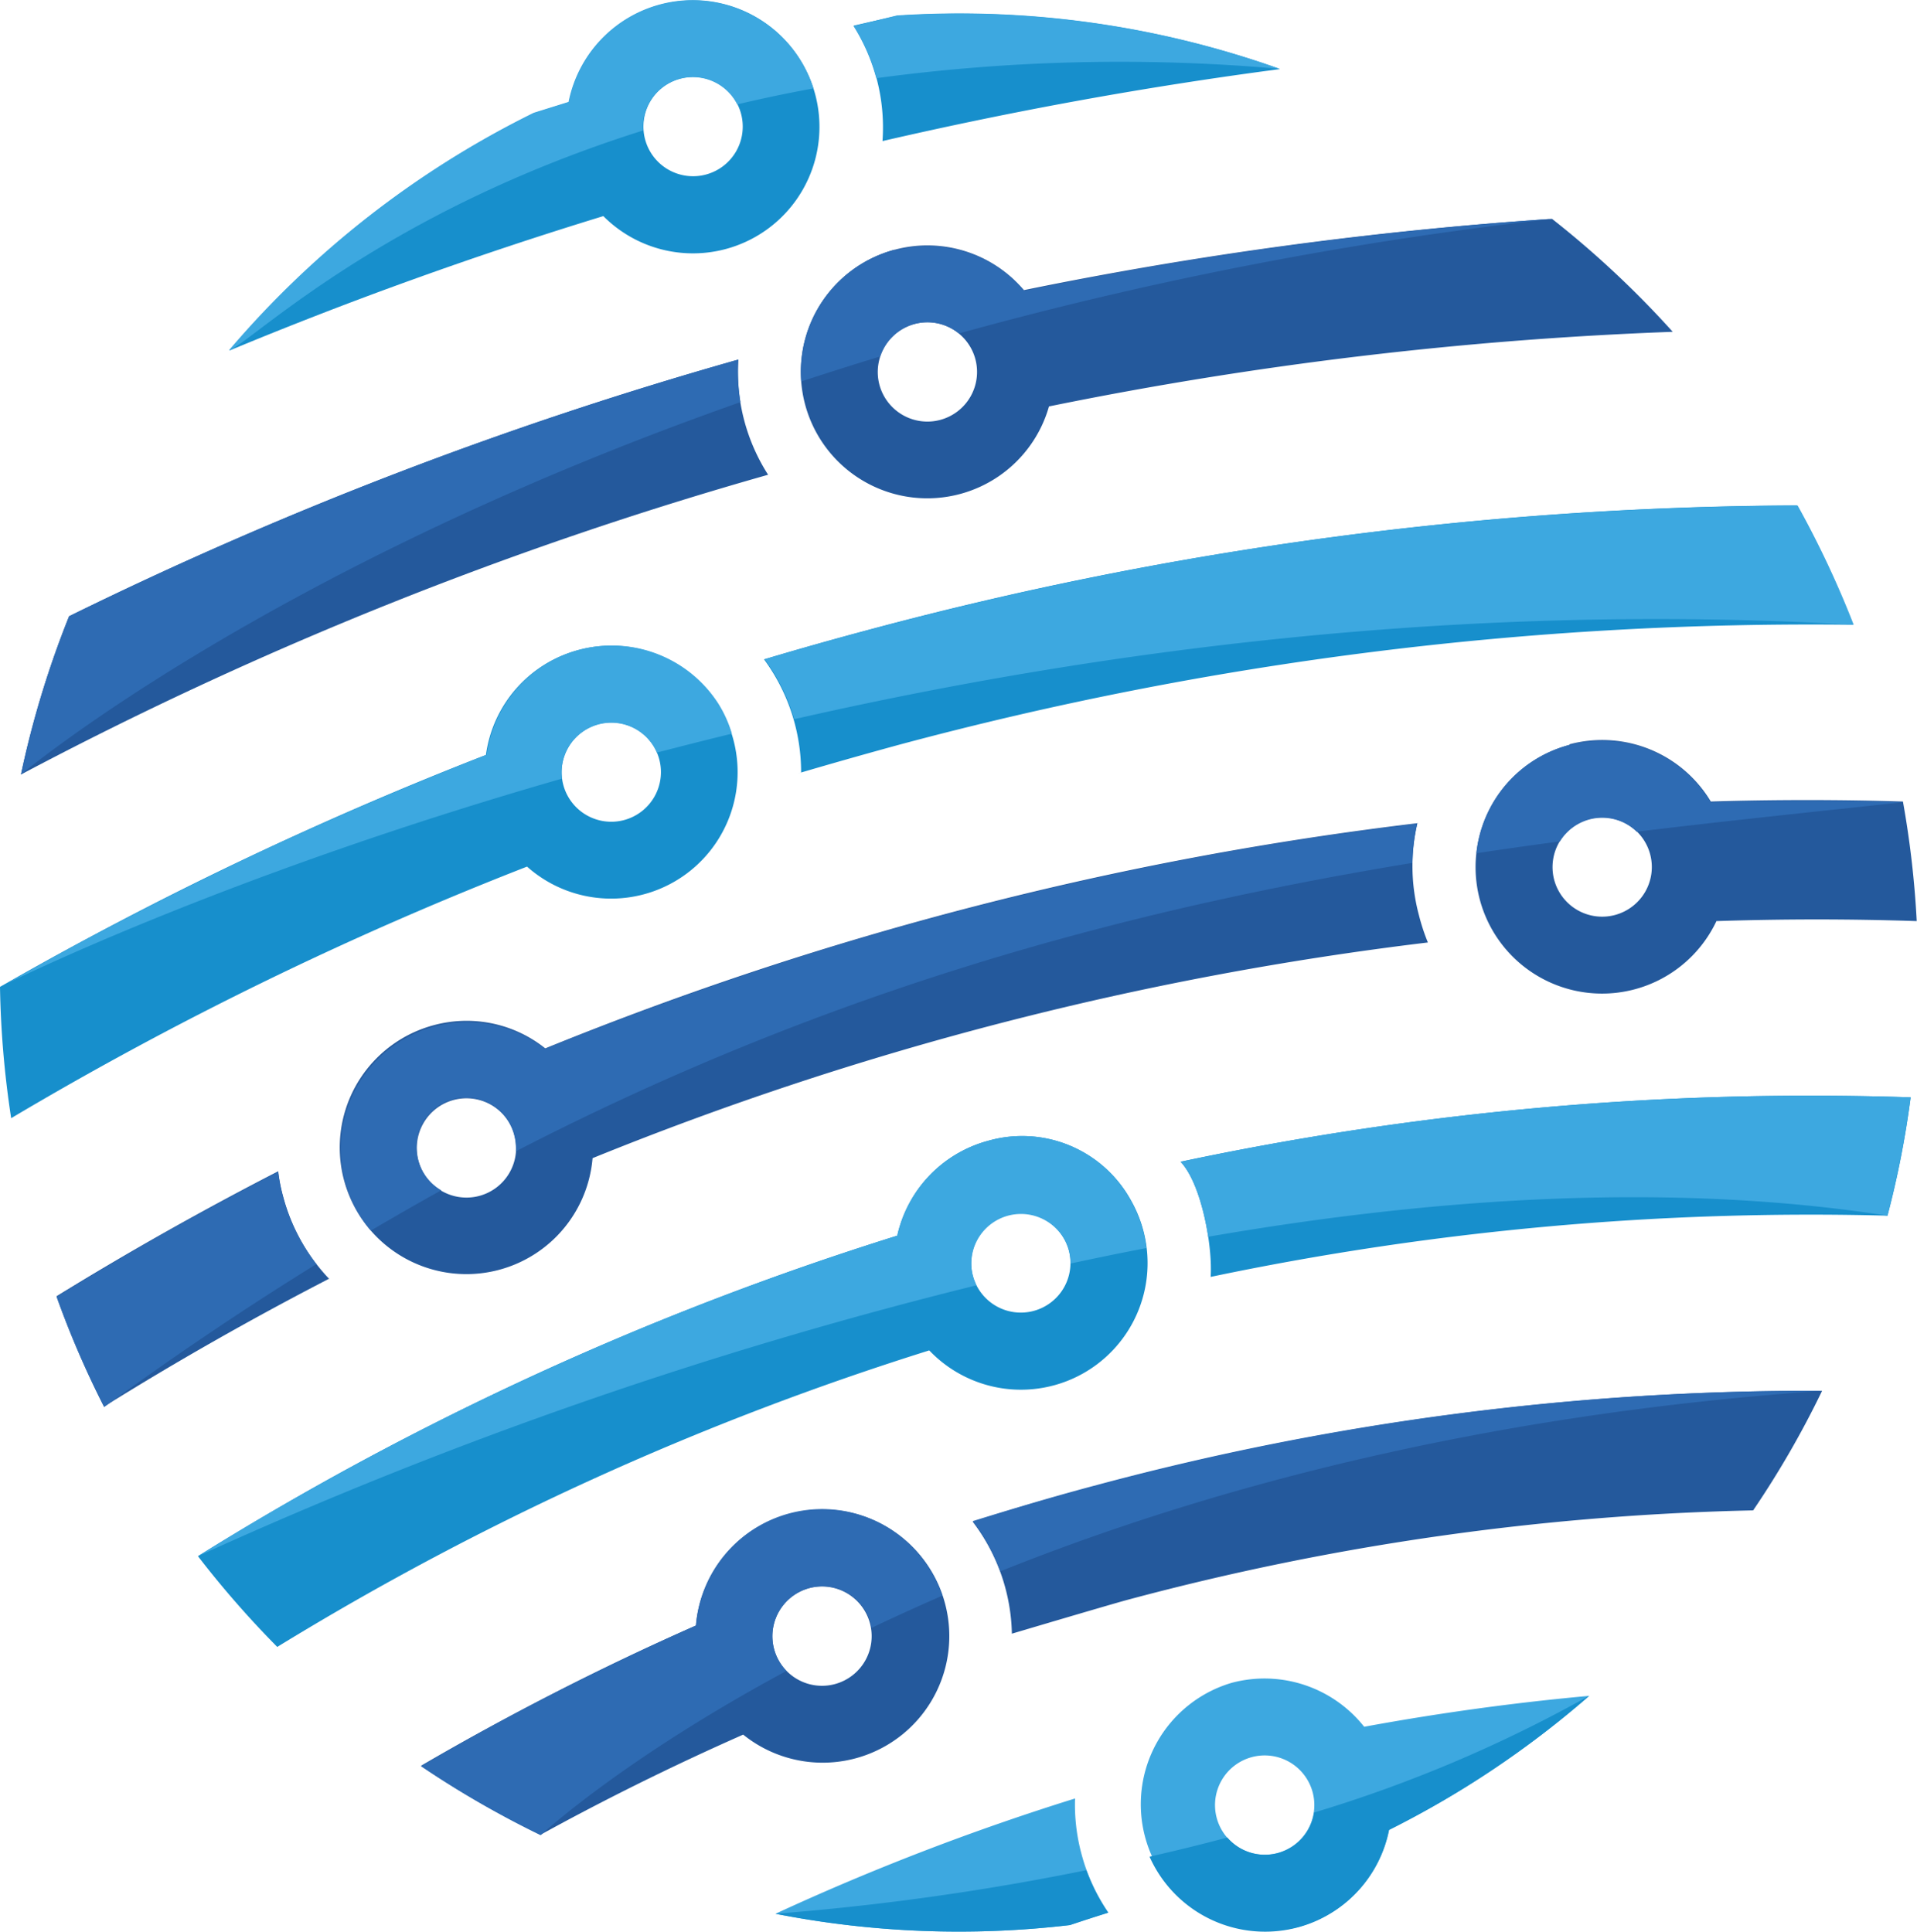
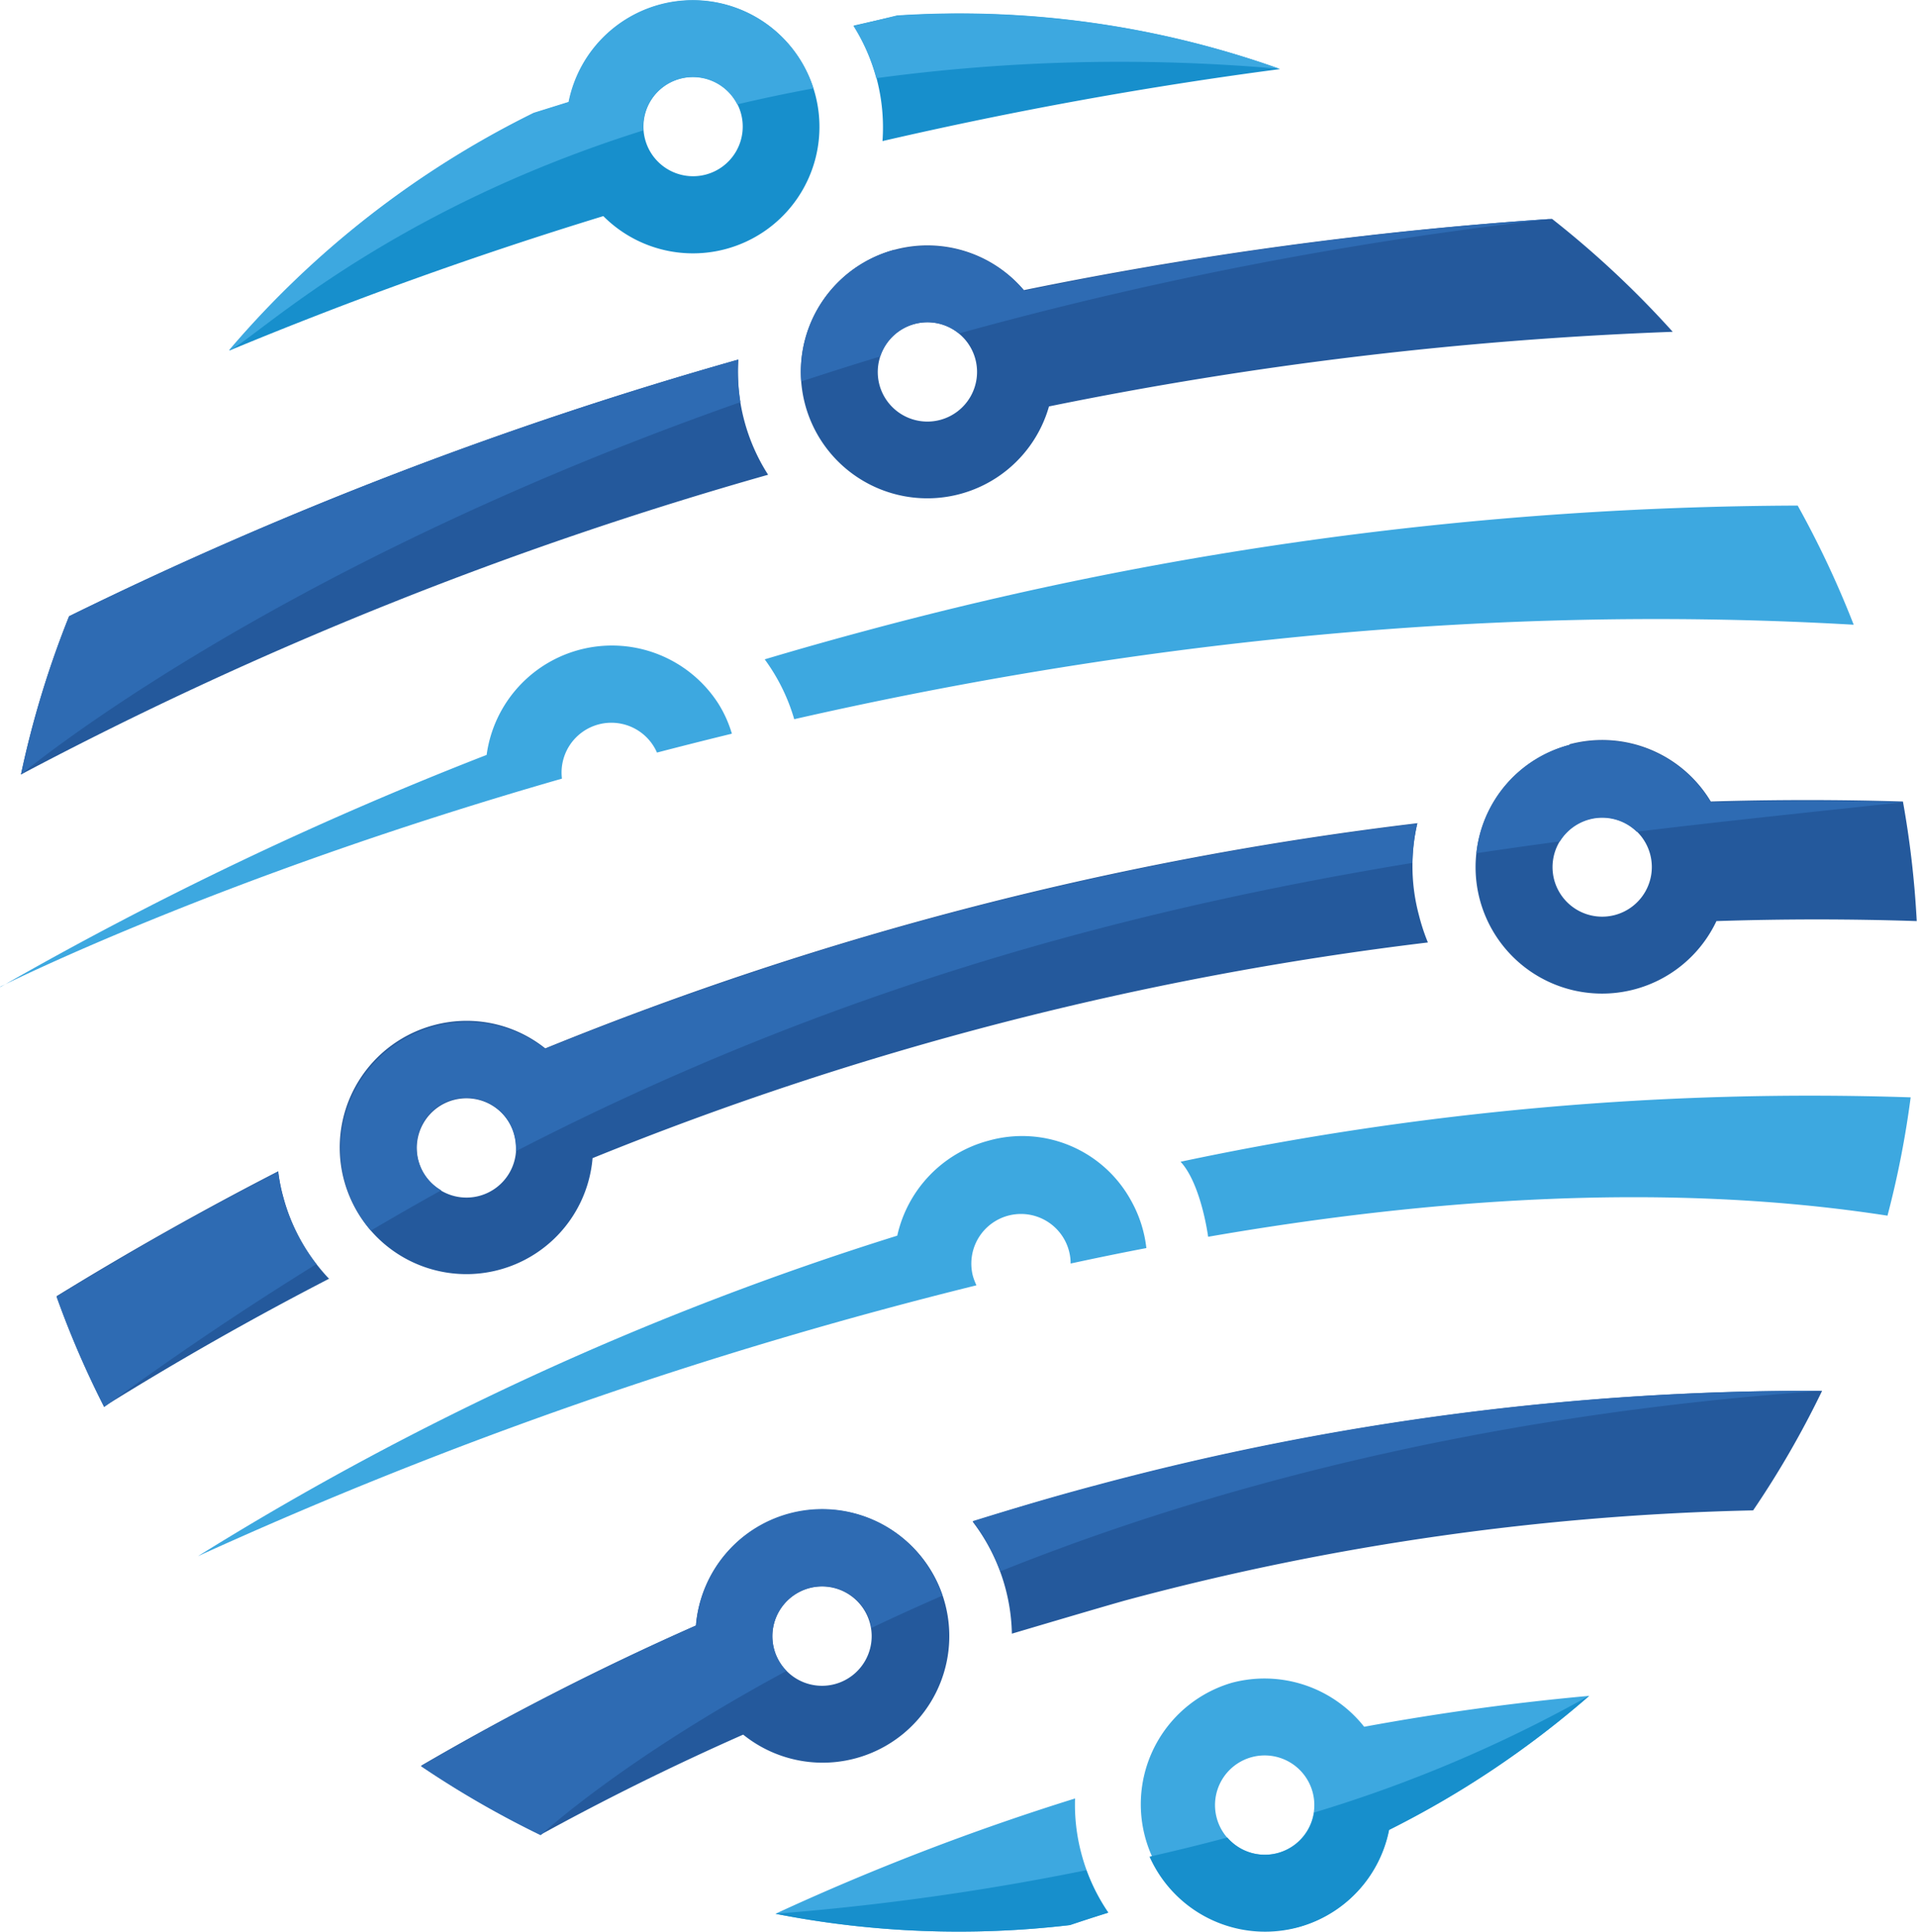
<svg xmlns="http://www.w3.org/2000/svg" id="Layer_1" data-name="Layer 1" viewBox="0 0 138.98 140.08">
  <defs>
    <style>.cls-1{fill:#3da8e0;}.cls-1,.cls-2,.cls-3,.cls-4{fill-rule:evenodd;}.cls-2{fill:#24599c;}.cls-3{fill:#178fcc;}.cls-4{fill:#2e6bb3;}</style>
  </defs>
  <path class="cls-1" d="M775.24,225.07a3.6,3.6,0,1,1-2.55,4.41,3.6,3.6,0,0,1,2.55-4.41m-10.41,11.28c-.93.29-1.86.59-2.78.9a68.91,68.91,0,0,1-21.35-.82,178,178,0,0,1,21.72-8.36,13.68,13.68,0,0,0,.46,4A13.92,13.92,0,0,0,764.83,236.35Zm18.55-13.48q8.16-1.5,16.3-2.24a69.16,69.16,0,0,1-14.51,9.72,9.17,9.17,0,0,1-6.63,7.06,9.18,9.18,0,0,1-4.75-17.73A9.21,9.21,0,0,1,783.38,222.87Z" transform="translate(-684.48 -97.66)" />
  <path class="cls-2" d="M743.15,212.82a3.6,3.6,0,1,1-2.55,4.42,3.61,3.61,0,0,1,2.55-4.42m-1.45-5.38a9.18,9.18,0,1,1-3.34,16q-7.54,3.33-14.69,7.26a70.44,70.44,0,0,1-8.67-5,199.45,199.45,0,0,1,19.93-10.17A9.18,9.18,0,0,1,741.7,207.44Zm74.88-8.93a67.9,67.9,0,0,1-5,8.67,190.81,190.81,0,0,0-45.37,6.49c-1.3.35-8.37,2.45-8.37,2.45A13.84,13.84,0,0,0,755,208q4.43-1.41,9-2.62A199.47,199.47,0,0,1,816.58,198.51Z" transform="translate(-684.48 -97.66)" />
-   <path class="cls-3" d="M757.56,185.76a3.6,3.6,0,1,1-2.55,4.41,3.61,3.61,0,0,1,2.55-4.41m-1.44-5.38a9,9,0,0,1,10.34,4.3,9.18,9.18,0,0,1-14.61,10.9,211.27,211.27,0,0,0-47.27,21.5,70.9,70.9,0,0,1-5.75-6.58,220,220,0,0,1,50.7-23.24A9.19,9.19,0,0,1,756.12,180.38ZM823,177.23a68.47,68.47,0,0,1-1.68,8.58,211.93,211.93,0,0,0-49.07,4.44c.15-2.2-.64-6.72-2.18-8.35A219.86,219.86,0,0,1,823,177.23Z" transform="translate(-684.48 -97.66)" />
-   <path class="cls-3" d="M727.86,150.17a3.6,3.6,0,1,1-2.54,4.41,3.61,3.61,0,0,1,2.54-4.41m-1.44-5.38a9.17,9.17,0,1,1-3.73,15.71,253.34,253.34,0,0,0-37.4,18.24,69.89,69.89,0,0,1-.81-9.52,262.2,262.2,0,0,1,35.23-16.82A9.15,9.15,0,0,1,726.42,144.79Zm88.34-10.48a71.21,71.21,0,0,1,4.06,8.65,255.05,255.05,0,0,0-69.22,8.72q-3.66,1-7.26,2.06l.22-.07a13.83,13.83,0,0,0-2.69-8.2q3.72-1.11,7.5-2.12A263.42,263.42,0,0,1,814.76,134.31Z" transform="translate(-684.48 -97.66)" />
  <path class="cls-3" d="M733.8,103.36a3.6,3.6,0,1,1-2.55,4.41,3.6,3.6,0,0,1,2.55-4.41M732.36,98a9.17,9.17,0,1,1-4.14,15.33q-13.9,4.26-27.11,9.75a69.15,69.15,0,0,1,22.09-17.22l2.53-.79A9.17,9.17,0,0,1,732.36,98Zm17.18.8a69.16,69.16,0,0,1,27.74,3.87q-14.4,1.89-28.82,5.22a13.88,13.88,0,0,0-2.09-8.37Z" transform="translate(-684.48 -97.66)" />
  <path class="cls-2" d="M750.79,121.15a3.6,3.6,0,1,1-2.55,4.42,3.61,3.61,0,0,1,2.55-4.42m-10.64,10.94A277,277,0,0,0,686,153.82a69.69,69.69,0,0,1,3.49-11.47A286.61,286.61,0,0,1,738,123.74a13.89,13.89,0,0,0,2.17,8.35Zm9.19-16.32a9.16,9.16,0,0,1,9.37,2.93A284.43,284.43,0,0,1,797,113.53a69.76,69.76,0,0,1,8.75,8.19,277.24,277.24,0,0,0-45.22,5.41,9.17,9.17,0,1,1-11.21-11.36Z" transform="translate(-684.48 -97.66)" />
  <path class="cls-2" d="M799.71,157.05a3.6,3.6,0,1,1-2.55,4.42,3.61,3.61,0,0,1,2.55-4.42m-82.34,20.37a3.6,3.6,0,1,1-2.55,4.41A3.6,3.6,0,0,1,717.37,177.42ZM715.92,172a9.13,9.13,0,0,1,8.09,1.68,244.67,244.67,0,0,1,63.33-16.34.14.14,0,0,1-.1,0,13.76,13.76,0,0,0,.11,6.68A14.54,14.54,0,0,0,788,166a235.78,235.78,0,0,0-60.56,15.64A9.18,9.18,0,1,1,715.92,172Zm-7.56,18.37q-8.4,4.34-16.33,9.28a68.19,68.19,0,0,1-3.45-8q7.81-4.81,16.07-9.06h0a12.19,12.19,0,0,0,.36,1.84A13.74,13.74,0,0,0,708.36,190.41Zm89.91-38.74a9.18,9.18,0,0,1,10.24,4.15q7-.21,13.93,0a69.64,69.64,0,0,1,1,8.67q-7.23-.24-14.52,0a9.17,9.17,0,1,1-10.67-12.77Z" transform="translate(-684.48 -97.66)" />
  <path class="cls-1" d="M701.11,123.06c1.75-.72,11.1-10,30-15.94a3.61,3.61,0,0,1,6.82-1.89q2.65-.63,5.52-1.16a9,9,0,0,0-.49-1.23,9.18,9.18,0,0,0-17.26,2.21l-2.53.79a69.15,69.15,0,0,0-22.09,17.22m48.43-24.28a69.16,69.16,0,0,1,27.74,3.87,131.86,131.86,0,0,0-29.24.68l0,0a13.81,13.81,0,0,0-1.65-3.78Z" transform="translate(-684.48 -97.66)" />
  <path class="cls-3" d="M740.7,236.43a186.21,186.21,0,0,0,22.54-3.16,13.8,13.8,0,0,0,1.59,3.08c-.93.29-1.86.59-2.78.9a68.91,68.91,0,0,1-21.35-.82m59-15.8a69.16,69.16,0,0,1-14.51,9.72,9.17,9.17,0,0,1-17.37,1.94c1.85-.42,3.74-.88,5.64-1.39a3.6,3.6,0,0,0,6.29-1.81A99.1,99.1,0,0,0,799.68,220.63Z" transform="translate(-684.48 -97.66)" />
  <path class="cls-4" d="M723.67,230.74s5.84-5.46,17.83-11.92a3.56,3.56,0,0,1-.9-1.58,3.6,3.6,0,1,1,7-1.87c0,.11.05.22.07.33q2.45-1.17,5.14-2.34a9,9,0,0,0-.87-1.83,9.17,9.17,0,0,0-17,4A199.45,199.45,0,0,0,715,225.73a70.44,70.44,0,0,0,8.67,5M757,211.6a13.56,13.56,0,0,0-2-3.64c3-.93,5.94-1.81,9-2.62a199.47,199.47,0,0,1,52.6-6.83C791.55,200.26,771.77,205.68,757,211.6Z" transform="translate(-684.48 -97.66)" />
  <path class="cls-1" d="M698.83,210.5a323.08,323.08,0,0,1,56.44-19.64,4.69,4.69,0,0,1-.26-.69,3.6,3.6,0,1,1,7.09-.89c1.81-.39,3.65-.77,5.49-1.12a9.12,9.12,0,0,0-1.13-3.48,9,9,0,0,0-10.34-4.3,9.19,9.19,0,0,0-6.59,6.88,220,220,0,0,0-50.7,23.24M823,177.23a68.47,68.47,0,0,1-1.68,8.58c-15.81-2.45-32.94-1.3-49.25,1.53-.31-2.08-1-4.38-2-5.44A219.86,219.86,0,0,1,823,177.23Z" transform="translate(-684.48 -97.66)" />
  <path class="cls-4" d="M707.42,189.32c-5.06,3.13-10.19,6.57-15.39,10.37a68.19,68.19,0,0,1-3.45-8q7.81-4.81,16.07-9.06h0a12,12,0,0,0,.36,1.84,13.68,13.68,0,0,0,2.41,4.86m79.46-29.1c-20.18,3.32-41.79,8.94-65,20.91a3.92,3.92,0,0,0-.12-1.17,3.6,3.6,0,1,0-5.29,4q-2.54,1.41-5.1,2.92A9.17,9.17,0,0,1,724,173.72a244.67,244.67,0,0,1,63.33-16.34.14.14,0,0,1-.1,0A13.09,13.09,0,0,0,786.88,160.22Zm11.39-8.55a9.18,9.18,0,0,1,10.24,4.15q7-.21,13.93,0c-6.28.68-12.71,1.34-19.3,2.14a3.59,3.59,0,0,0-3.43-.89,3.63,3.63,0,0,0-2.14,1.59c-2,.27-4,.55-6.05.86A9.08,9.08,0,0,1,798.27,151.67Z" transform="translate(-684.48 -97.66)" />
  <path class="cls-1" d="M684.48,169.22s15.65-7.9,40.74-15.1a3.61,3.61,0,0,1,6.89-1.89q2.65-.69,5.43-1.37a8.77,8.77,0,0,0-1-2.21,9.17,9.17,0,0,0-16.78,3.75,262.2,262.2,0,0,0-35.23,16.82m130.28-34.9a70.37,70.37,0,0,1,4.06,8.64c-28.5-1.65-55,1.88-76.81,6.85a13.86,13.86,0,0,0-2.14-4.34q3.72-1.11,7.5-2.12A263,263,0,0,1,814.76,134.32Z" transform="translate(-684.48 -97.66)" />
  <path class="cls-4" d="M686,153.82s17.71-14.89,52.16-27a14,14,0,0,1-.15-3.09,286.61,286.61,0,0,0-48.52,18.61A69.69,69.69,0,0,0,686,153.82m63.37-38a9.16,9.16,0,0,1,9.37,2.93A284.43,284.43,0,0,1,797,113.53a277.19,277.19,0,0,0-43,8.31,3.61,3.61,0,0,0-5.71,1.67c-1.95.59-3.85,1.2-5.72,1.81A9.16,9.16,0,0,1,749.34,115.77Z" transform="translate(-684.48 -97.66)" />
</svg>